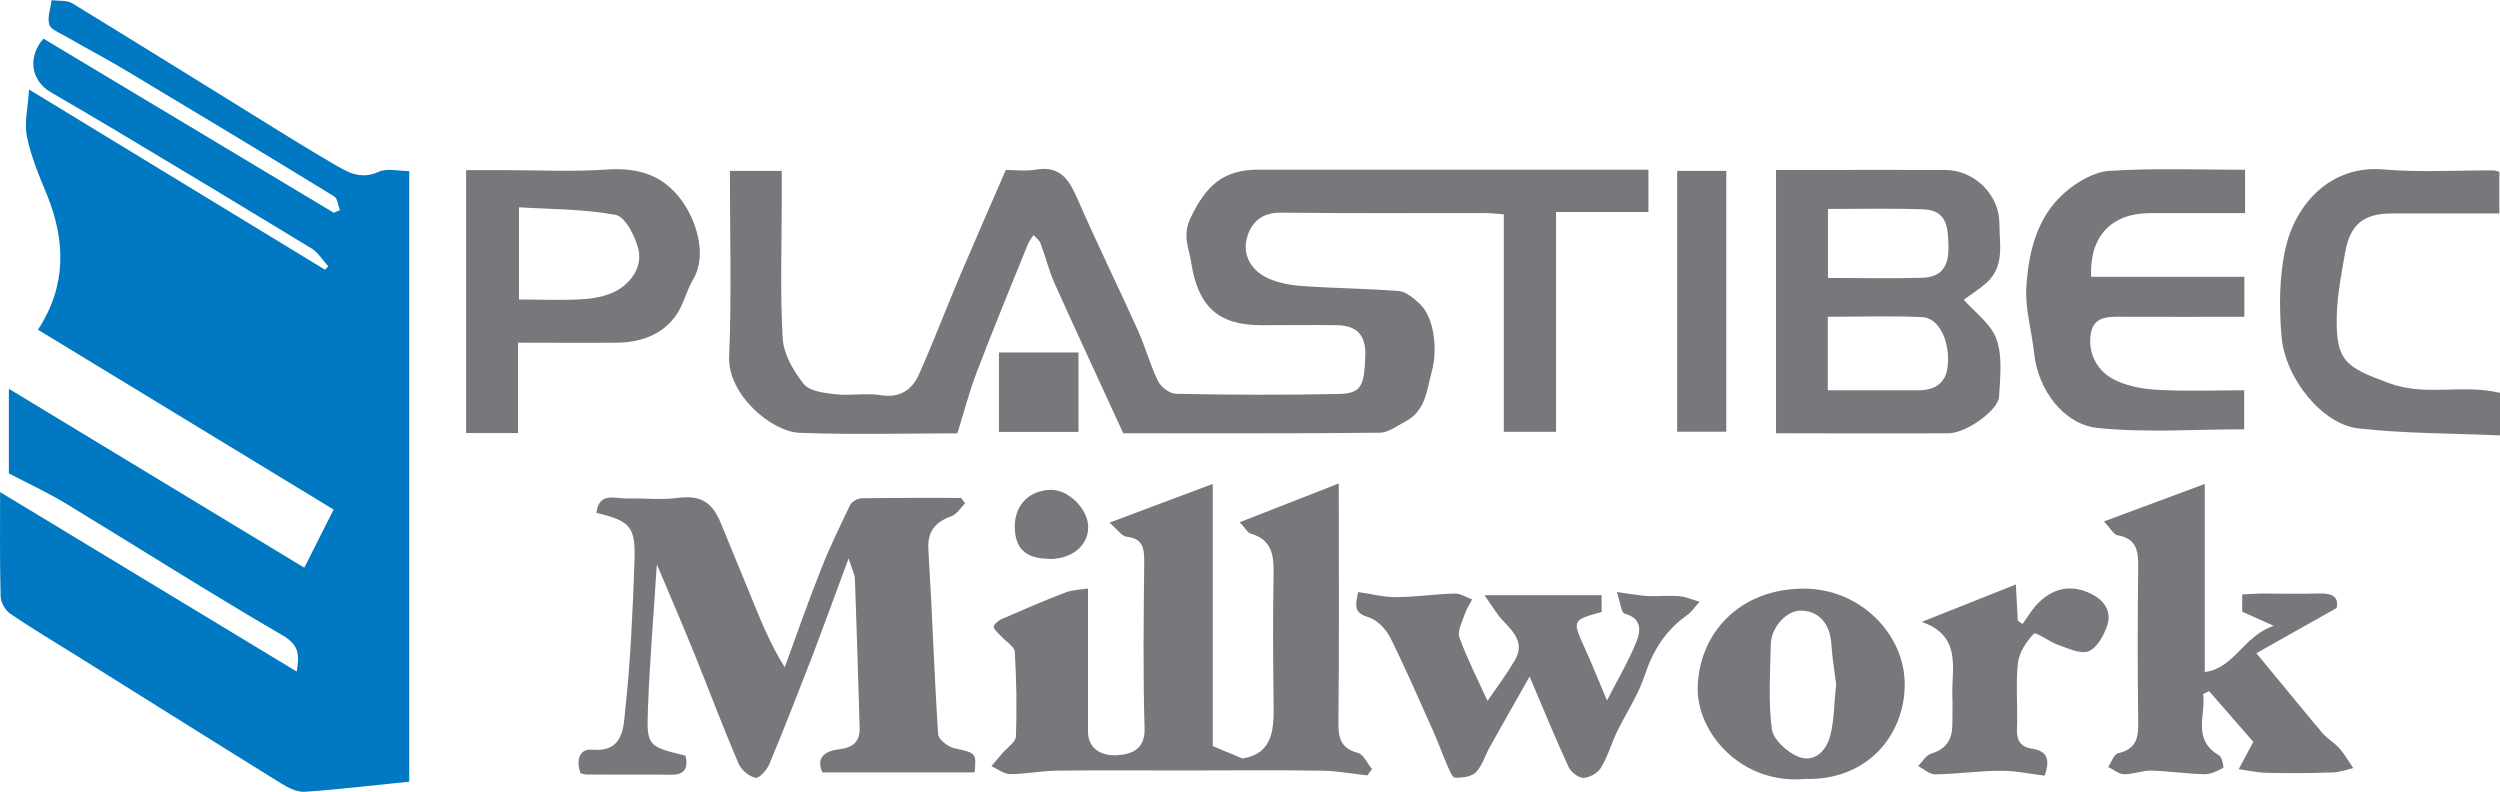
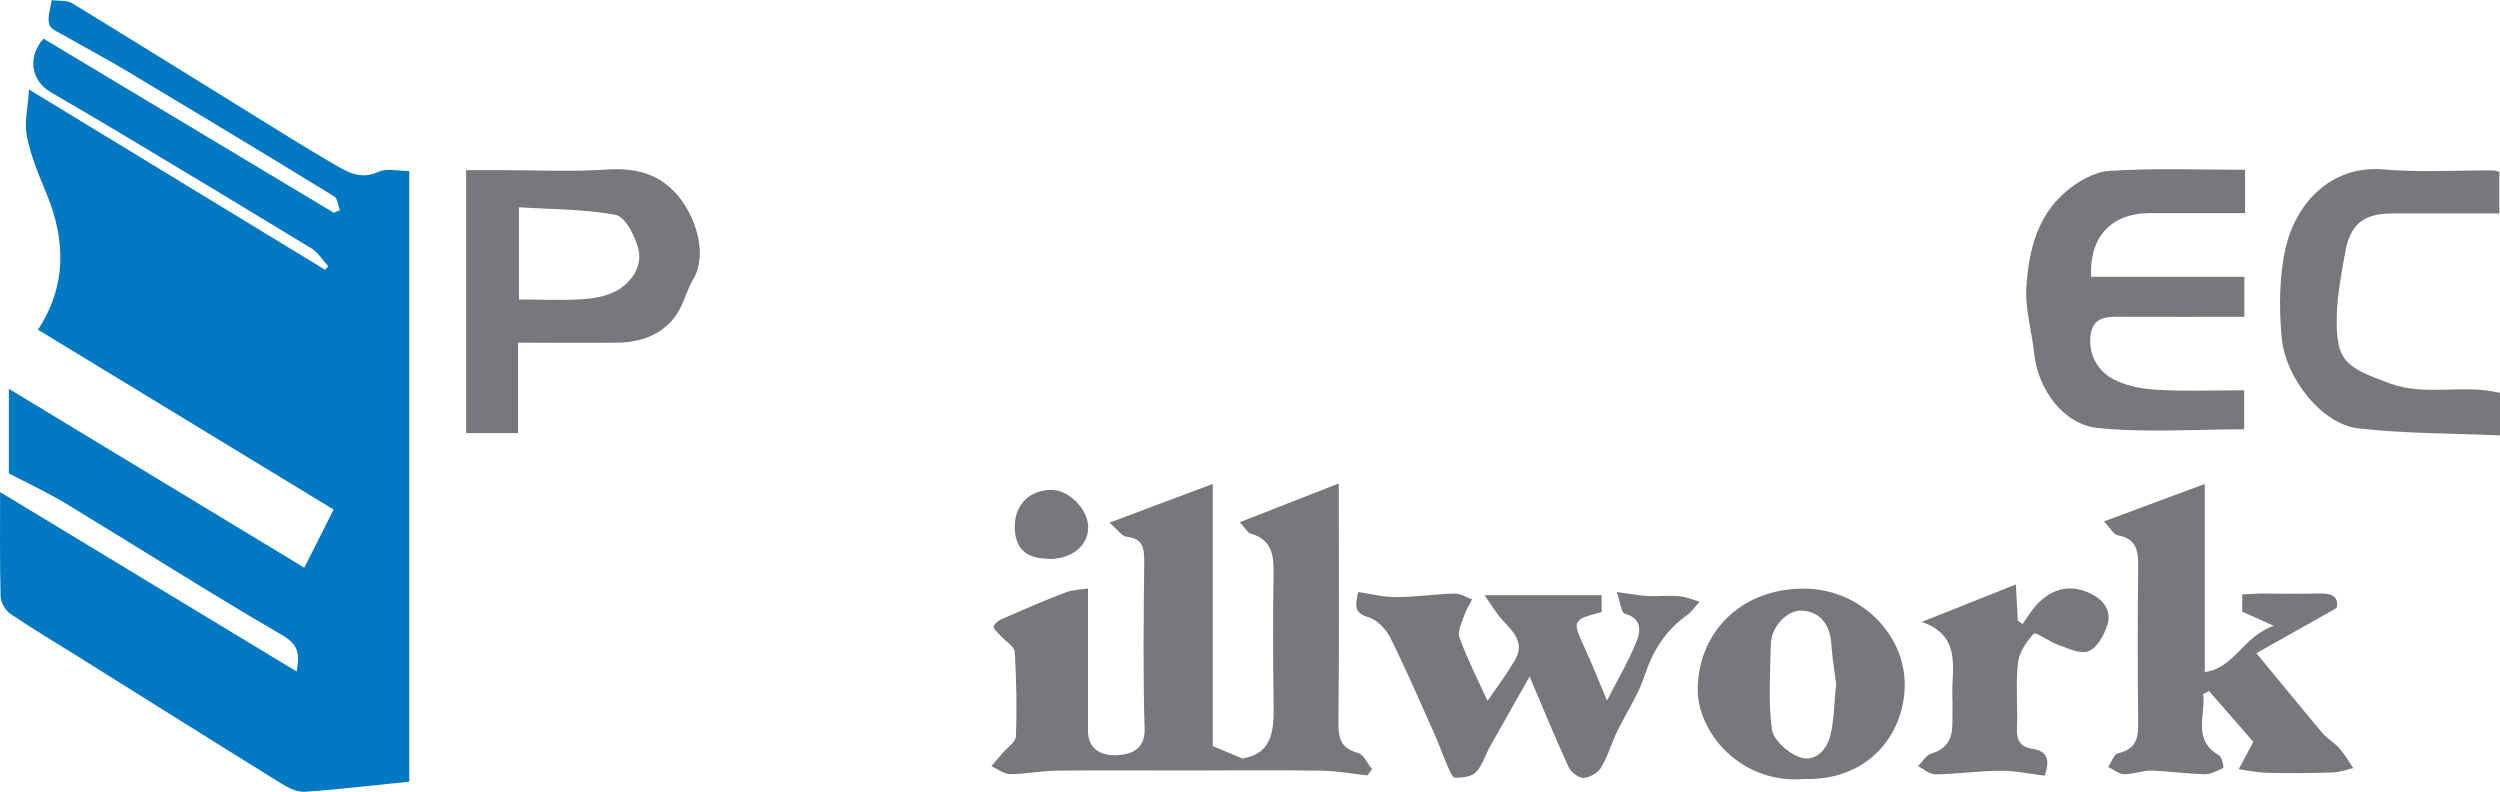
<svg xmlns="http://www.w3.org/2000/svg" id="Layer_2" viewBox="0 0 270.38 85.61">
  <defs>
    <style>.cls-1{fill:#77787b;}.cls-1,.cls-2{stroke-width:0px;}.cls-2{fill:#0079c2;}</style>
  </defs>
  <g id="Layer_2-2">
    <path class="cls-2" d="m4.1,35.67c3.1-4.73,3.02-9.62.95-14.68-.84-2.02-1.71-4.09-2.14-6.23-.31-1.5.12-3.13.23-5.08,10.94,6.66,21.47,13.06,32.01,19.49.12-.12.23-.25.35-.37-.58-.64-1.07-1.46-1.77-1.91-6.97-4.24-13.96-8.45-20.95-12.63-2.41-1.44-4.85-2.86-7.28-4.28-2.18-1.27-2.53-3.85-.8-5.8,10.47,6.29,20.95,12.56,31.4,18.83.21-.1.43-.18.66-.27-.19-.51-.25-1.27-.62-1.5-7.4-4.54-14.83-9.01-22.27-13.47-2.22-1.34-4.54-2.55-6.77-3.84-.64-.37-1.62-.74-1.77-1.28-.23-.78.14-1.73.25-2.63.76.1,1.65-.02,2.26.35,7.92,4.85,15.83,9.77,23.73,14.66,1.44.9,2.92,1.77,4.38,2.63,1.54.9,3,1.85,5,.92.88-.41,2.1-.08,3.31-.08v66.04c-3.84.39-7.55.84-11.27,1.09-.84.06-1.79-.41-2.55-.88-7.36-4.56-14.68-9.17-22-13.74-2.43-1.52-4.93-3-7.3-4.61-.55-.37-1.05-1.23-1.07-1.87-.1-3.72-.06-7.44-.06-11.31,10.77,6.52,21.36,12.93,32.08,19.41.27-1.71.35-2.82-1.52-3.91-7.88-4.58-15.57-9.48-23.36-14.21-2.18-1.32-4.52-2.39-6.25-3.31v-9.15c10.77,6.52,21.28,12.89,31.95,19.35,1.03-2.04,2.06-4.11,3.17-6.29-10.59-6.44-21.14-12.87-31.91-19.41h-.08Z" />
-     <path class="cls-1" d="m121.49,46.88c-2.55-5.55-5.02-10.88-7.44-16.24-.62-1.4-.97-2.9-1.52-4.34-.14-.35-.49-.58-.76-.88-.21.35-.47.66-.62,1.03-1.85,4.58-3.74,9.15-5.49,13.74-.82,2.14-1.4,4.36-2.12,6.68-5.7,0-11.39.16-17.05-.06-3.1-.12-7.79-4.17-7.63-8.2.27-6.66.08-13.34.08-20.13h5.61v3.17c0,4.98-.19,9.97.1,14.95.1,1.71,1.17,3.54,2.28,4.93.64.8,2.24.97,3.45,1.11,1.62.18,3.29-.16,4.89.1,2.06.33,3.37-.58,4.11-2.24,1.58-3.52,2.94-7.13,4.44-10.67,1.6-3.76,3.25-7.5,4.96-11.45.95,0,2.14.16,3.27-.04,2.69-.45,3.6,1.17,4.52,3.25,2.08,4.77,4.38,9.44,6.52,14.19.8,1.79,1.3,3.7,2.16,5.45.31.64,1.27,1.36,1.95,1.36,5.84.12,11.68.14,17.52.02,2.51-.04,2.82-.82,2.94-4.11.08-2.28-.92-3.29-3.06-3.33-2.73-.04-5.45,0-8.18,0-4.73,0-6.85-2.06-7.59-6.77-.25-1.65-.99-2.9-.06-4.85,1.65-3.45,3.5-5.2,7.32-5.2h42.19v4.58h-9.99v23.77h-5.65v-23.52c-.82-.06-1.48-.14-2.14-.14-7.32,0-14.64.04-21.96-.04-2.1-.02-3.25,1.05-3.7,2.8-.45,1.71.43,3.27,1.89,4.09,1.15.64,2.61.93,3.95,1.03,3.54.27,7.09.27,10.63.56.74.06,1.52.74,2.14,1.28,1.73,1.54,2.02,5.1,1.42,7.34-.58,2.12-.66,4.32-2.88,5.49-.9.47-1.83,1.19-2.75,1.21-9.34.1-18.67.06-27.74.06v-.02Z" />
-     <path class="cls-1" d="m71.03,61.13c-.33,5.28-.76,10.34-.95,15.42-.16,4.17-.04,4.17,4.07,5.18.29,1.32-.06,2.08-1.58,2.06-3.04-.04-6.09,0-9.13-.02-.21,0-.43-.1-.66-.14-.47-1.34-.18-2.67,1.25-2.55,3.39.31,3.39-2.38,3.58-4.19.58-5.35.82-10.75,1.01-16.14.14-3.8-.43-4.4-4.11-5.28.27-2.32,2.02-1.52,3.33-1.56,1.81-.04,3.64.18,5.41-.06,2.41-.31,3.74.33,4.73,2.78,1.05,2.57,2.12,5.14,3.17,7.71s2.06,5.16,3.72,7.83c1.3-3.54,2.53-7.11,3.93-10.61.93-2.38,2.06-4.69,3.17-6.99.18-.35.8-.66,1.23-.68,3.58-.06,7.16-.04,10.75-.04.14.19.27.39.43.58-.49.49-.9,1.19-1.48,1.4-1.77.64-2.63,1.65-2.49,3.68.41,6.62.62,13.26,1.05,19.9.04.55,1.03,1.34,1.71,1.5,2.41.55,2.43.47,2.24,2.63h-16.47c-.76-1.71.41-2.34,1.85-2.51,1.52-.18,2.24-.86,2.18-2.38-.16-5.33-.31-10.69-.51-16.02-.02-.58-.35-1.15-.68-2.24-1.42,3.84-2.67,7.26-3.97,10.69-1.5,3.87-3.02,7.75-4.61,11.58-.27.62-1.11,1.56-1.5,1.46-.68-.14-1.52-.84-1.81-1.5-1.64-3.82-3.1-7.71-4.65-11.56-1.32-3.27-2.71-6.5-4.17-9.95h-.04Z" />
    <path class="cls-1" d="m144.79,52.29c0,8.99.06,17.48-.04,25.95,0,1.73.35,2.71,2.12,3.19.62.16,1.01,1.15,1.52,1.75-.18.23-.33.45-.51.68-1.65-.18-3.29-.49-4.94-.51-4.93-.08-9.87-.02-14.8-.02-4.61,0-9.25-.04-13.86.02-1.67.02-3.35.37-5.02.37-.68,0-1.36-.55-2.04-.86.41-.49.82-.95,1.23-1.44.51-.58,1.4-1.17,1.42-1.77.12-3.06.06-6.11-.12-9.15-.04-.58-.93-1.09-1.44-1.65-.29-.33-.72-.64-.84-1.03-.06-.19.43-.66.76-.82,2.32-1.01,4.63-2.02,6.99-2.92.82-.31,1.75-.31,2.45-.43v15.46c0,2.06,1.71,2.65,3.1,2.57,1.42-.08,3.1-.51,3.02-2.9-.18-6-.1-11.97-.04-17.97,0-1.46-.08-2.55-1.89-2.76-.55-.06-1.01-.8-1.87-1.52,3.91-1.48,7.42-2.78,11.17-4.19v28.35c1.11.47,2.1.88,3.21,1.34,3.48-.56,3.41-3.39,3.37-6.29-.06-4.52-.08-9.03,0-13.53.04-2.04-.1-3.84-2.49-4.5-.31-.08-.53-.55-1.17-1.23,3.6-1.4,6.97-2.73,10.65-4.17l.06-.04Z" />
-     <path class="cls-1" d="m192.08,46.88v-28.5h3.85c4.81,0,9.64-.02,14.45,0,3.15.02,5.86,2.67,5.86,5.8,0,2.22.6,4.63-1.4,6.41-.86.76-1.83,1.36-2.45,1.83,1.17,1.34,2.96,2.61,3.54,4.28.66,1.87.39,4.13.27,6.21-.1,1.5-3.6,3.95-5.47,3.95-6.13.04-12.26,0-18.67,0l.02.02Zm5.61-4.67h9.73c1.83,0,3.04-.74,3.23-2.63.27-2.67-.95-5.2-2.73-5.28-3.39-.16-6.77-.04-10.24-.04v7.94Zm0-12.15c3.54,0,6.87.08,10.22-.02,2.02-.06,2.86-1.19,2.82-3.31-.04-2.08-.1-3.99-2.73-4.09-3.39-.12-6.79-.04-10.3-.04v7.46h-.02Z" />
    <path class="cls-1" d="m242.81,18.38v4.67h-10.28c-4.17,0-6.58,2.53-6.37,6.89h16.57v4.32c-4.32,0-8.64.02-12.97,0-1.54,0-3.25-.18-3.62,1.75-.37,2.02.55,3.93,2.26,4.91,1.4.8,3.17,1.13,4.81,1.23,3.1.19,6.21.06,9.5.06v4.22c-5.26,0-10.59.39-15.83-.14-3.68-.37-6.48-4.13-6.89-8.12-.25-2.36-.97-4.73-.84-7.05.23-3.82,1.11-7.63,4.17-10.3,1.32-1.15,3.15-2.24,4.83-2.34,4.79-.31,9.62-.12,14.66-.12Z" />
    <path class="cls-1" d="m244.02,70.63c2.61,3.15,4.87,5.94,7.2,8.7.53.6,1.28,1.01,1.81,1.62.56.64.99,1.4,1.48,2.12-.74.18-1.48.45-2.24.47-2.38.08-4.75.1-7.13.04-1.01-.02-2.01-.25-3.02-.39.47-.86.92-1.71,1.58-2.96-1.42-1.62-3.1-3.56-4.79-5.49-.21.12-.43.21-.64.33.33,2.26-1.25,4.89,1.75,6.64.31.19.51,1.3.43,1.34-.64.33-1.36.7-2.04.68-1.91-.04-3.82-.33-5.74-.39-.97-.02-1.97.41-2.94.39-.58,0-1.15-.51-1.73-.78.35-.51.62-1.38,1.07-1.48,2.26-.51,2.2-2.06,2.18-3.84-.08-5.37-.06-10.75,0-16.12.02-1.75-.04-3.25-2.24-3.62-.41-.08-.74-.72-1.46-1.5,3.78-1.4,7.28-2.71,10.9-4.05v20.34c3.21-.41,4.11-3.85,7.46-5-1.6-.72-2.45-1.09-3.41-1.52v-1.87c.7-.04,1.38-.08,2.06-.1,1.97,0,3.91.06,5.88,0,1.44-.06,2.57.1,2.28,1.56-2.98,1.67-5.74,3.23-8.72,4.91l.02-.04Z" />
    <path class="cls-1" d="m56.06,46.84h-5.65v-28.44h3.97c3.74,0,7.48.19,11.19-.06,3.35-.23,6.05.51,8.12,3.29,1.58,2.14,2.86,5.94,1.27,8.6-.76,1.28-1.07,2.88-1.97,4.05-1.52,1.99-3.78,2.75-6.25,2.78-3.48.04-6.97,0-10.71,0v9.77h.02Zm.06-14.45c2.51,0,4.77.12,7.01-.04,1.27-.08,2.65-.37,3.7-.99,1.6-.97,2.69-2.67,2.18-4.54-.37-1.36-1.4-3.39-2.43-3.58-3.41-.64-6.95-.6-10.45-.82v9.99-.02Z" />
    <path class="cls-1" d="m173.22,64.4v1.79c-3.21.88-3.19.88-1.83,3.89.78,1.71,1.48,3.47,2.41,5.68,1.17-2.3,2.34-4.26,3.19-6.37.47-1.15.58-2.53-1.28-3.02-.37-.1-.47-1.23-.84-2.34,1.4.19,2.34.37,3.29.43,1.15.06,2.32-.08,3.45.02.74.06,1.46.39,2.2.6-.45.49-.84,1.09-1.36,1.46-2.28,1.62-3.66,3.76-4.54,6.42-.7,2.16-2.02,4.11-3.02,6.17-.62,1.28-1.01,2.71-1.75,3.91-.33.56-1.23,1.07-1.89,1.09-.55,0-1.34-.62-1.6-1.17-1.38-2.98-2.63-6.04-4.22-9.79-1.65,2.92-2.98,5.24-4.28,7.57-.53.93-.82,2.04-1.52,2.78-.49.49-1.52.62-2.28.58-.31,0-.62-.9-.86-1.4-.51-1.17-.92-2.38-1.44-3.52-1.54-3.45-3.04-6.91-4.71-10.26-.47-.92-1.44-1.91-2.38-2.18-1.56-.45-1.38-1.28-1.07-2.71,1.36.19,2.69.55,4.03.55,2.14,0,4.28-.33,6.44-.39.6,0,1.23.41,1.85.64-.27.55-.62,1.07-.82,1.65-.27.82-.8,1.81-.55,2.47.88,2.39,2.04,4.67,3.04,6.85.95-1.38,2.04-2.84,2.96-4.4,1.09-1.85-.14-3.06-1.32-4.3-.66-.7-1.15-1.58-1.97-2.73h12.69l-.04-.02Z" />
-     <path class="cls-1" d="m270.38,42.46v4.63c-5.2-.23-10.3-.19-15.34-.76-3.85-.43-7.92-5.39-8.29-9.97-.27-3.19-.25-6.56.47-9.66,1.03-4.42,4.67-8.9,10.61-8.37,3.93.33,7.92.08,11.9.1.14,0,.29.08.58.16v4.5h-11.64c-3,0-4.48,1.15-5.02,4.13-.41,2.26-.84,4.54-.92,6.81-.14,5.04.92,5.67,5.68,7.42,3.97,1.46,7.88.06,11.91,1.03l.06-.02Z" />
+     <path class="cls-1" d="m270.38,42.46v4.63c-5.2-.23-10.3-.19-15.34-.76-3.85-.43-7.92-5.39-8.29-9.97-.27-3.19-.25-6.56.47-9.66,1.03-4.42,4.67-8.9,10.61-8.37,3.93.33,7.92.08,11.9.1.14,0,.29.08.58.16v4.5h-11.64c-3,0-4.48,1.15-5.02,4.13-.41,2.26-.84,4.54-.92,6.81-.14,5.04.92,5.67,5.68,7.42,3.97,1.46,7.88.06,11.91,1.03l.06-.02" />
    <path class="cls-1" d="m195.1,84.26c-6.87.53-11.54-5.04-11.49-9.81.08-5.8,4.38-10.75,11.41-10.79,6.09-.04,11.06,4.89,10.98,10.51-.08,5.41-4.11,10.32-10.9,10.07v.02Zm3.5-10.16c-.16-1.32-.43-2.84-.53-4.38-.14-2.22-1.28-3.6-3.21-3.68-1.62-.06-3.31,1.75-3.35,3.7-.06,3.04-.27,6.13.12,9.13.16,1.13,1.65,2.47,2.84,2.96,1.77.72,3.06-.64,3.48-2.28.43-1.69.41-3.5.62-5.45h.02Z" />
    <path class="cls-1" d="m221.15,83.89c-1.56-.18-3.13-.53-4.71-.53-2.38,0-4.75.35-7.14.39-.62,0-1.25-.58-1.85-.9.47-.47.88-1.21,1.44-1.36,1.65-.49,2.26-1.58,2.26-3.15,0-1.01.04-2.02,0-3.04-.1-2.98,1.09-6.5-3.31-8.04,3.29-1.3,6.56-2.61,10.18-4.05.1,1.67.16,2.8.21,3.91.18.12.33.25.51.37.47-.64.88-1.34,1.4-1.95,1.75-1.97,3.84-2.41,6.05-1.3,1.38.68,2.22,1.89,1.71,3.41-.37,1.07-1.09,2.41-2.01,2.78-.88.35-2.22-.31-3.29-.68-.95-.33-2.41-1.44-2.63-1.21-.84.86-1.62,2.06-1.73,3.21-.25,2.3,0,4.65-.1,6.99-.06,1.28.33,2.04,1.65,2.24,1.62.23,1.95,1.19,1.36,2.88l-.02.02Z" />
-     <path class="cls-1" d="m181.39,18.48h5.31v28.21h-5.31v-28.21Z" />
-     <path class="cls-1" d="m108.04,38.12h8.6v8.59h-8.6v-8.59Z" />
    <path class="cls-1" d="m113.45,60.43c-2.55,0-3.72-1.15-3.7-3.56.02-2.28,1.6-3.85,3.89-3.89,1.93-.04,4.05,2.08,4.05,4.05s-1.73,3.43-4.24,3.43v-.02Z" />
  </g>
</svg>